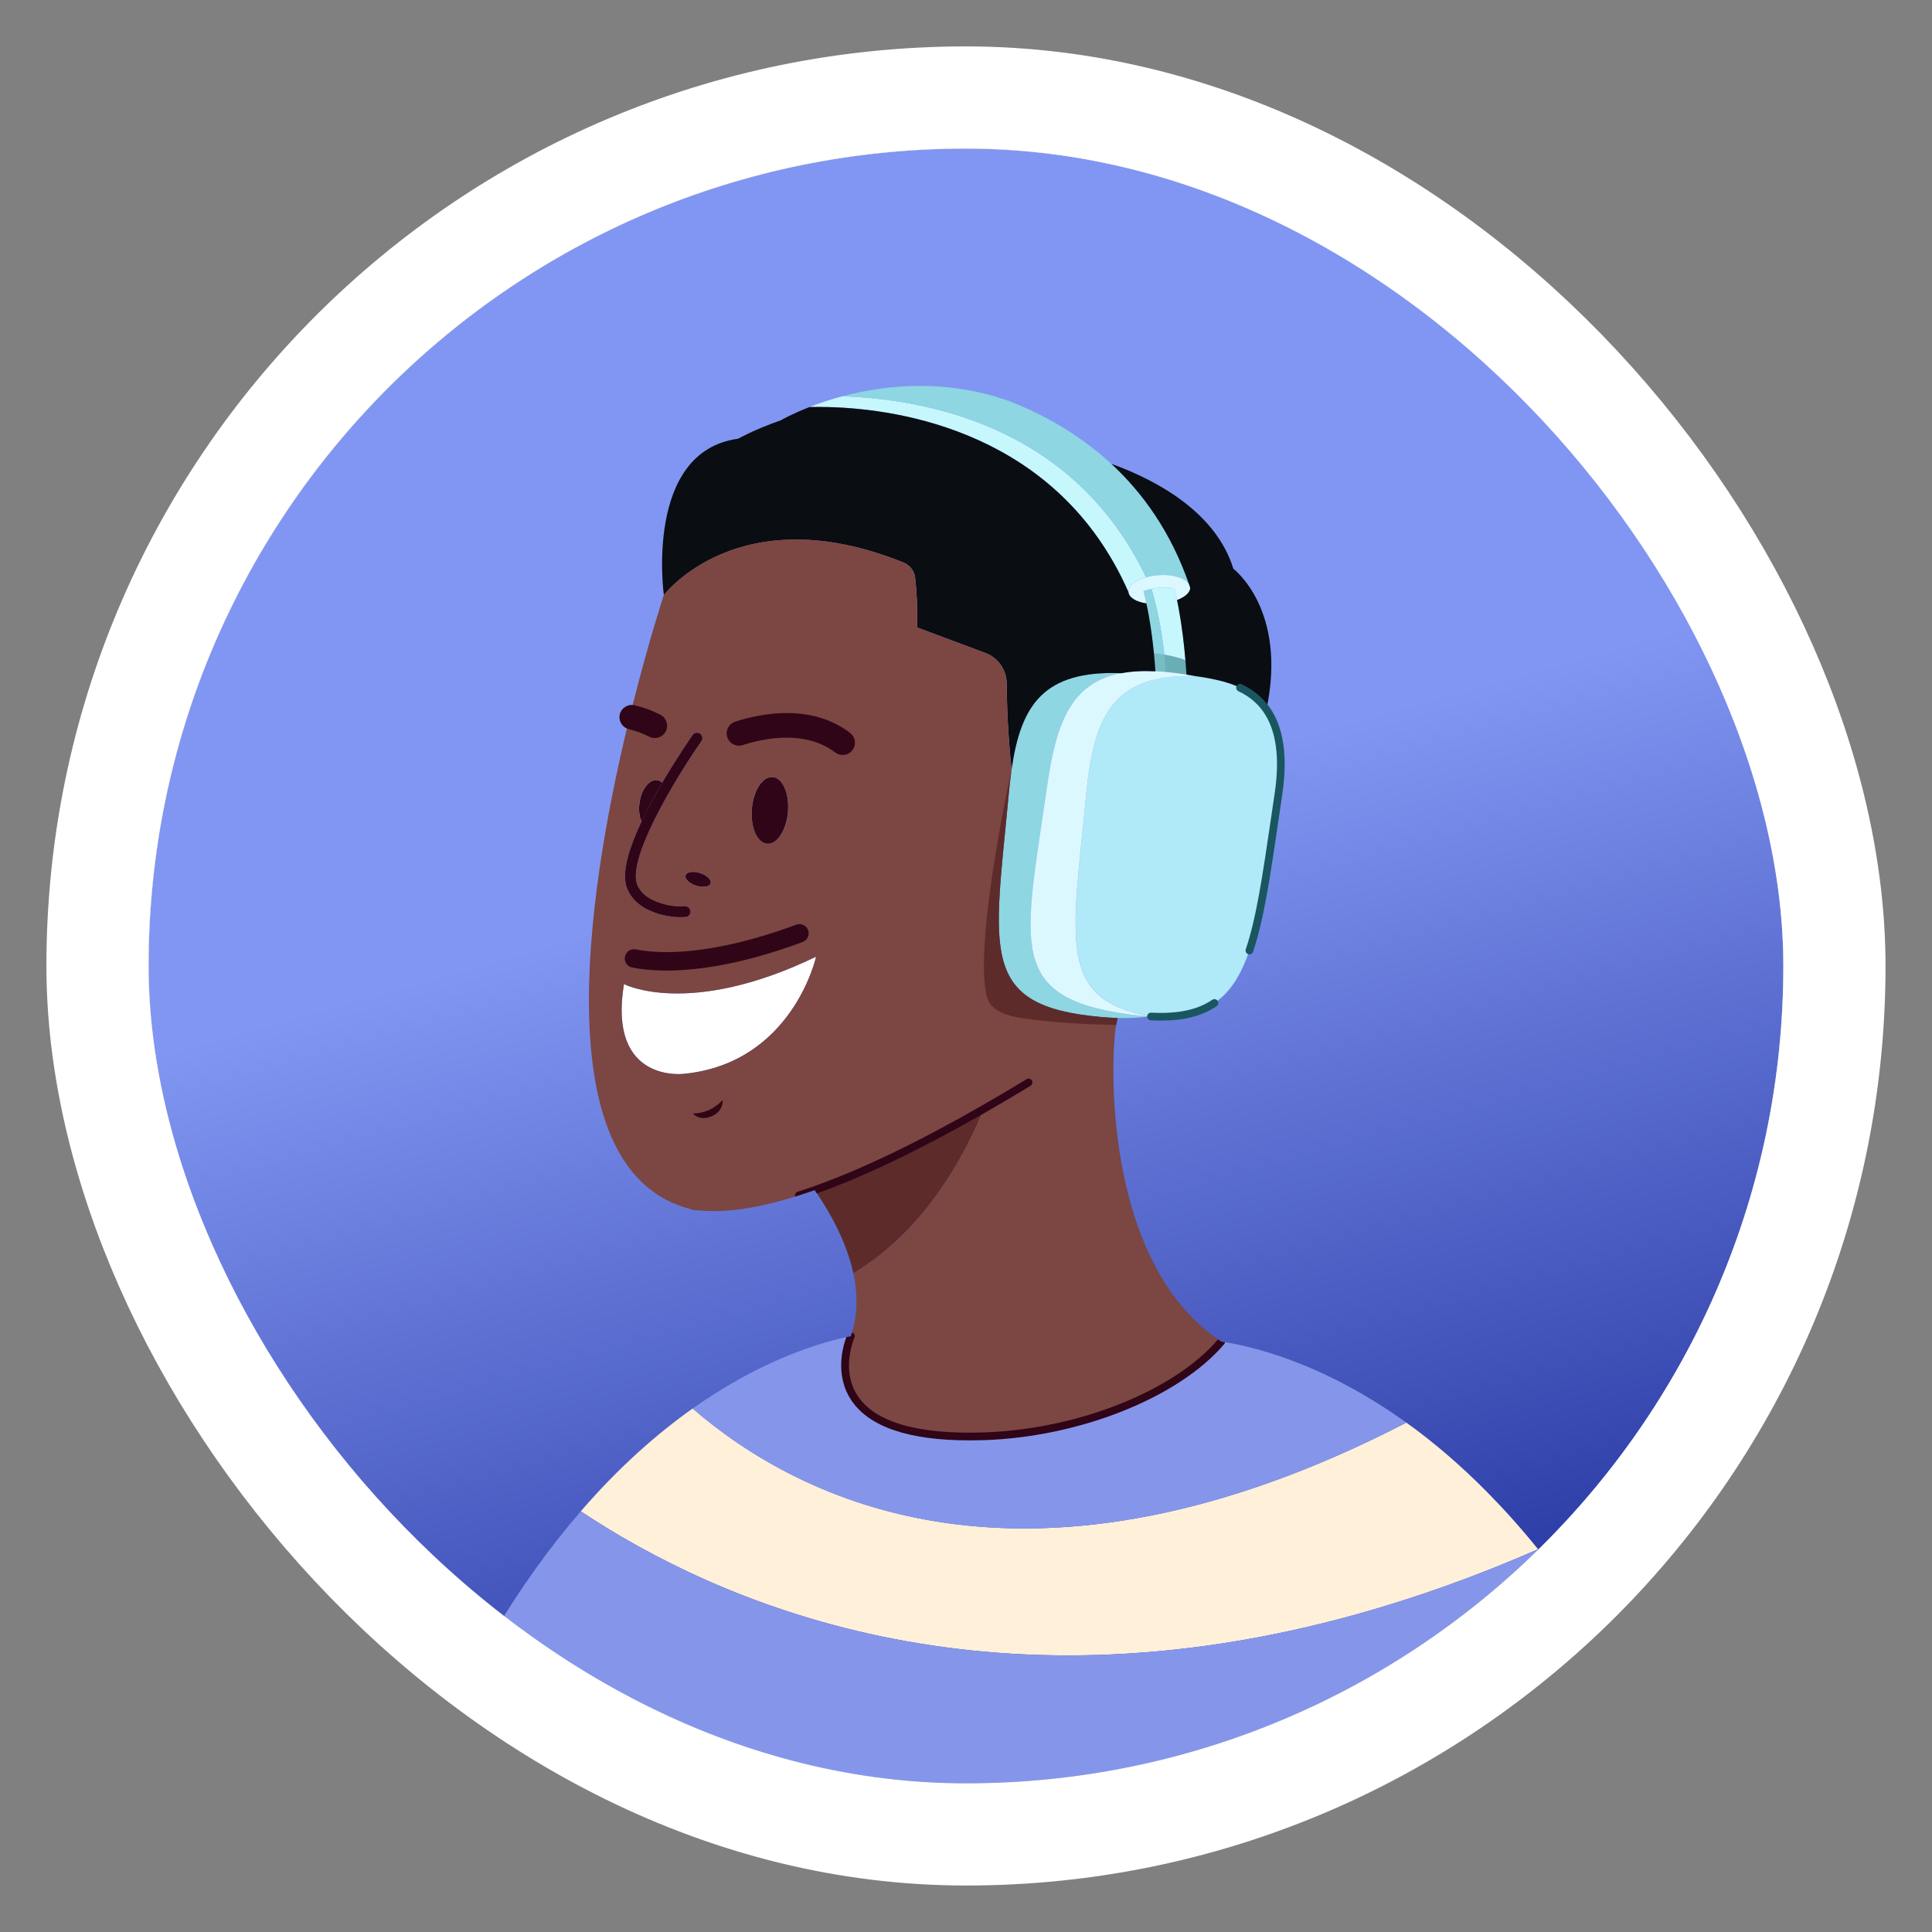
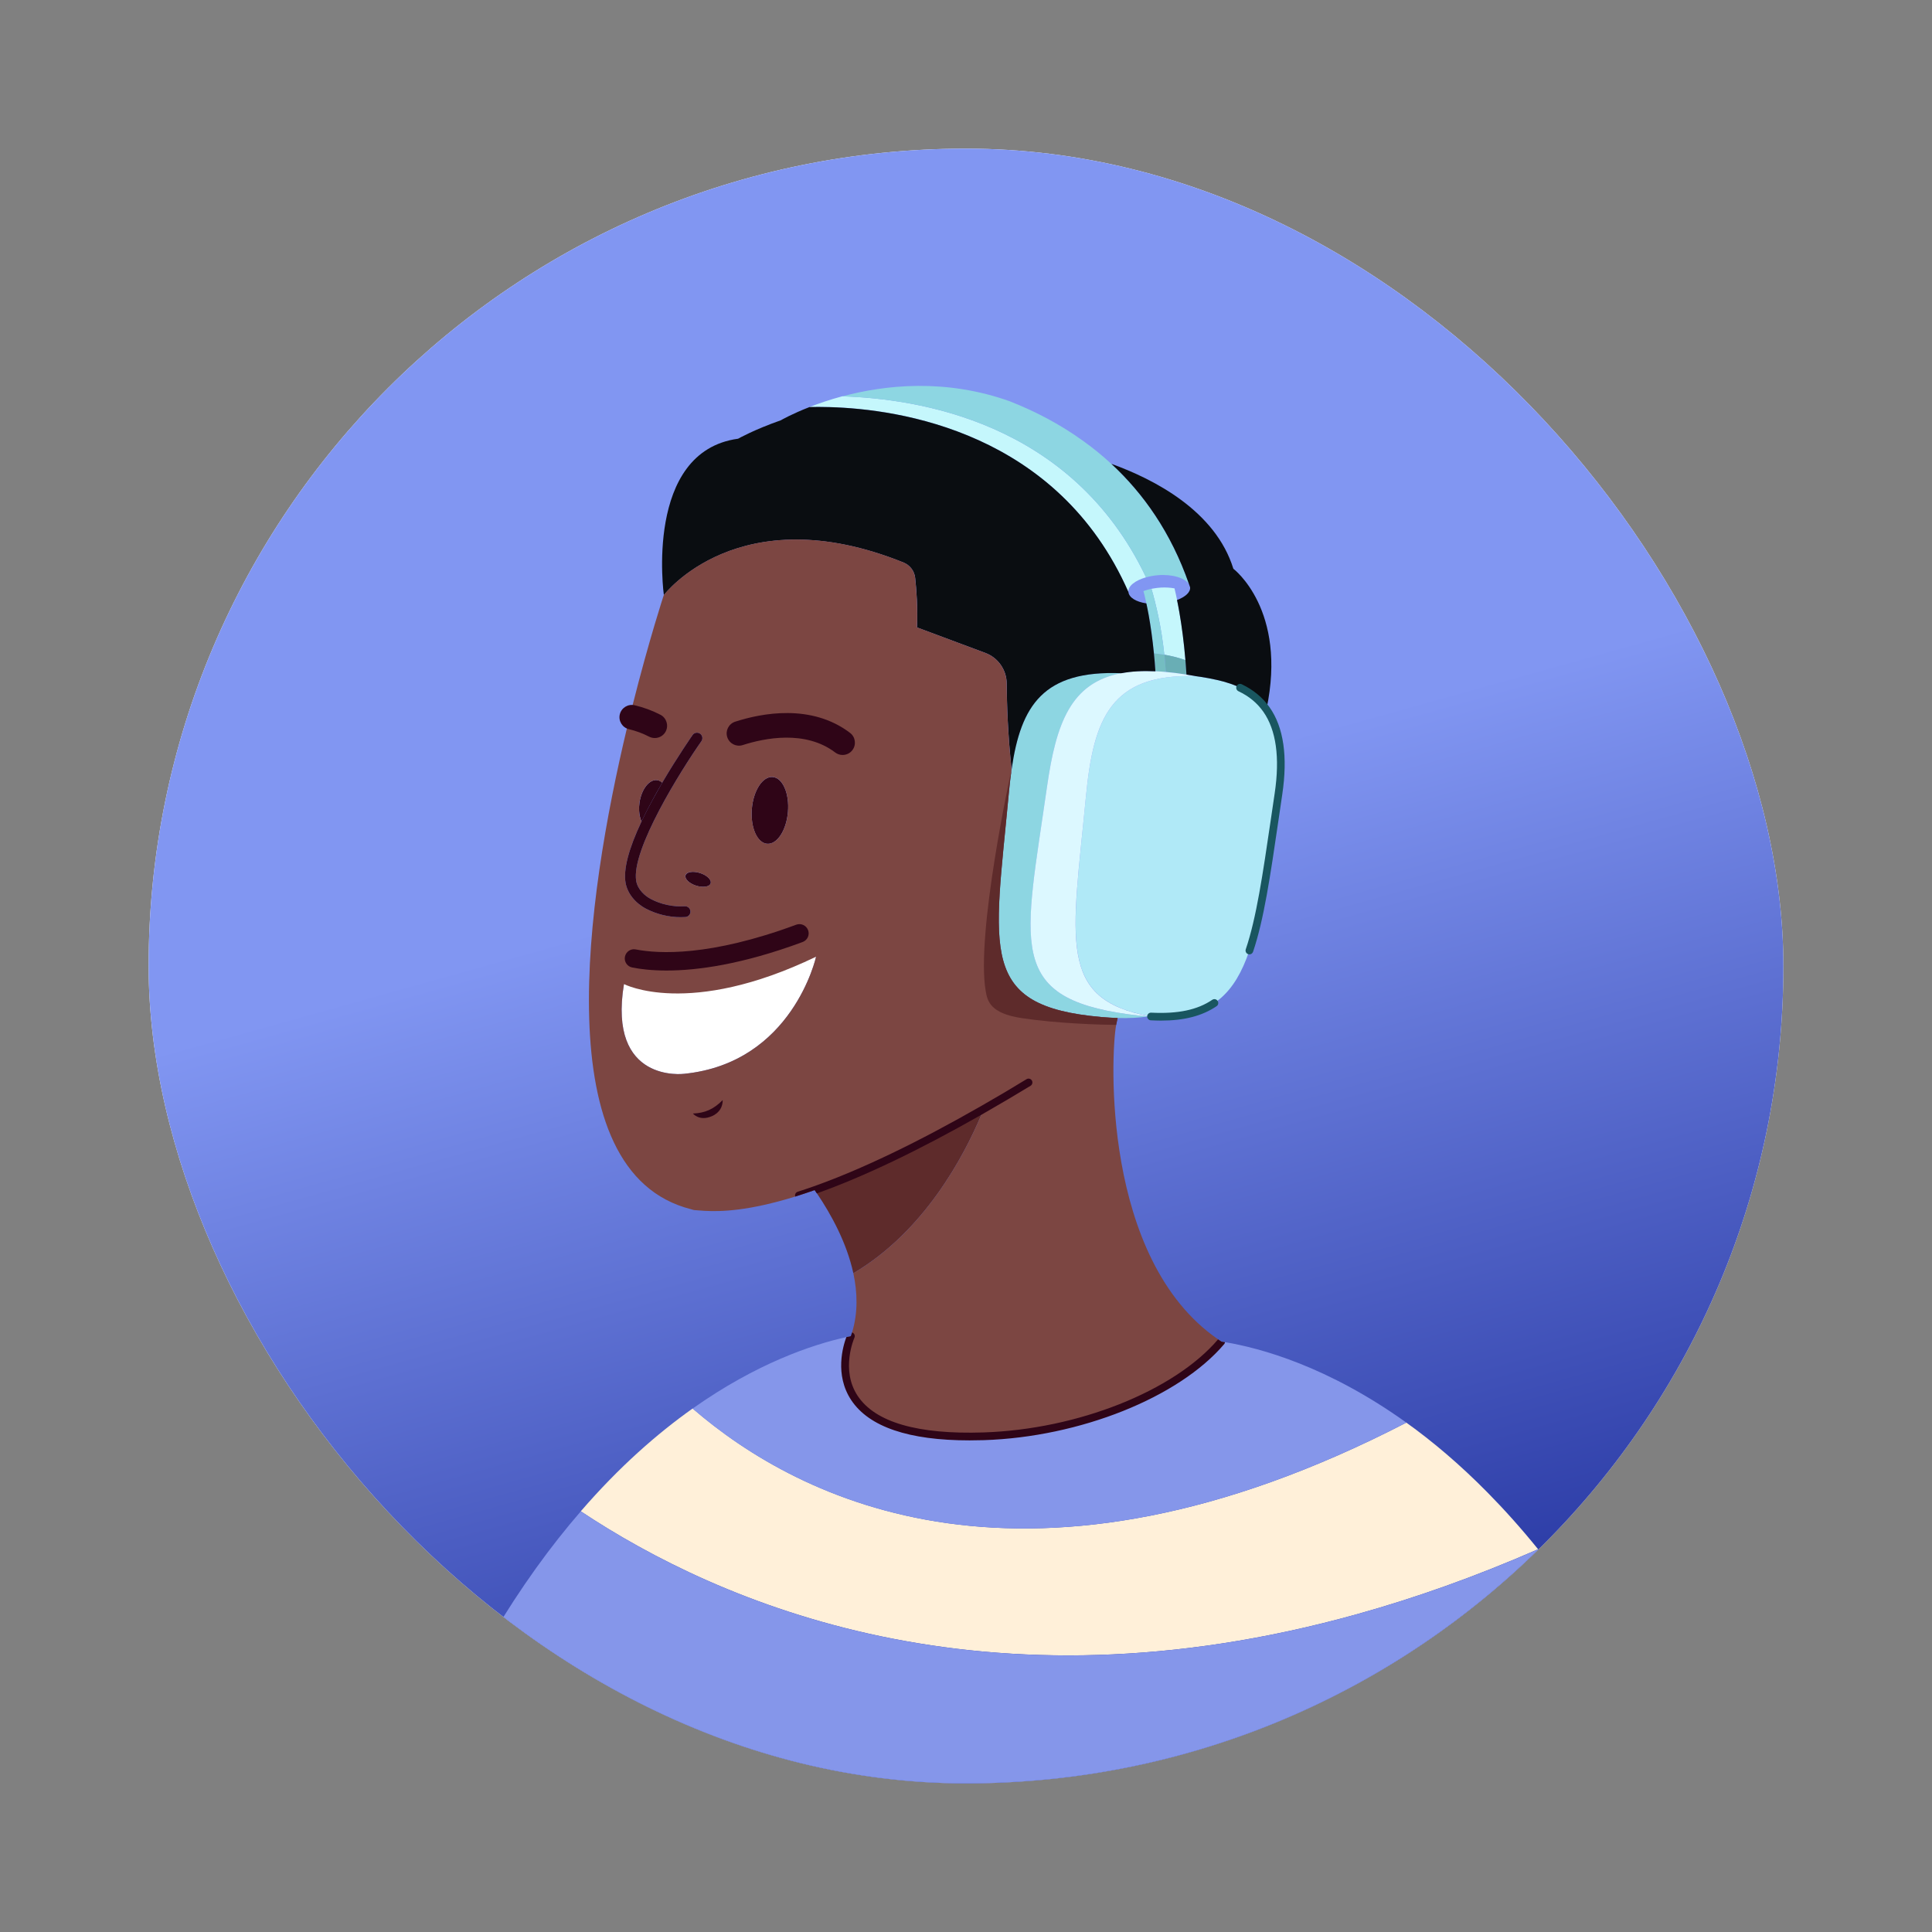
<svg xmlns="http://www.w3.org/2000/svg" width="26" height="26" viewBox="0 0 26 26" fill="none">
  <rect x="0" y="0" width="26" height="26" fill="#808080" stroke="none" />
  <g clip-path="url(#clip0_272_6505)">
    <rect x="2" y="2" width="22" height="22" rx="11" fill="white" />
    <path d="M24 2H2V24H24V2Z" fill="url(#paint0_linear_272_6505)" />
    <path d="M15.874 8.251C15.905 8.429 15.933 8.64 15.953 8.884C15.854 8.849 15.755 8.826 15.669 8.811C15.629 8.432 15.555 8.125 15.496 7.924C15.507 7.922 15.518 7.92 15.53 7.918C15.561 7.913 15.593 7.909 15.627 7.907C15.69 7.904 15.751 7.908 15.806 7.918C15.818 7.966 15.829 8.019 15.841 8.076C15.852 8.13 15.863 8.188 15.874 8.251Z" fill="#C5F7FC" />
    <path d="M15.954 8.884C15.959 8.946 15.963 9.011 15.967 9.078C15.87 9.062 15.777 9.05 15.689 9.042C15.684 8.963 15.678 8.885 15.67 8.811C15.756 8.825 15.854 8.848 15.954 8.884Z" fill="#69AEB5" />
    <path d="M15.67 8.811C15.678 8.886 15.684 8.963 15.689 9.043C15.641 9.039 15.595 9.035 15.55 9.034C15.544 8.949 15.537 8.869 15.529 8.793C15.57 8.797 15.617 8.802 15.67 8.811Z" fill="#74BDC1" />
    <path d="M15.496 7.924C15.555 8.124 15.629 8.432 15.669 8.811C15.617 8.802 15.569 8.797 15.529 8.793C15.509 8.591 15.484 8.421 15.459 8.28C15.448 8.221 15.438 8.168 15.427 8.12C15.423 8.098 15.418 8.076 15.413 8.056C15.405 8.02 15.397 7.986 15.388 7.955C15.396 7.952 15.405 7.949 15.413 7.946C15.421 7.944 15.428 7.941 15.436 7.939C15.446 7.936 15.457 7.933 15.467 7.93C15.474 7.929 15.482 7.927 15.489 7.925C15.492 7.925 15.494 7.924 15.496 7.924Z" fill="#8DD6E2" />
    <path d="M15.423 7.769C15.277 7.811 15.178 7.887 15.185 7.967C14.236 5.81 12.099 5.504 11.163 5.478C11.056 5.475 10.965 5.475 10.893 5.478C11.016 5.43 11.165 5.379 11.335 5.333H11.335C12.322 5.366 14.418 5.658 15.423 7.769Z" fill="#C5F7FC" />
    <path d="M16.001 7.862C15.95 7.779 15.776 7.724 15.581 7.741C15.524 7.746 15.471 7.756 15.423 7.77C14.418 5.658 12.322 5.366 11.336 5.334C11.91 5.18 12.725 5.09 13.597 5.403C13.597 5.404 13.597 5.404 13.598 5.404C13.92 5.531 14.255 5.702 14.574 5.932C14.705 6.025 14.833 6.129 14.956 6.243C15.384 6.639 15.759 7.164 16.001 7.862Z" fill="#8DD6E2" />
    <path d="M15.185 13.65C15.281 13.663 15.37 13.672 15.455 13.678C15.332 13.697 15.195 13.704 15.041 13.7C14.97 13.698 14.897 13.693 14.819 13.686C13.16 13.54 13.377 12.806 13.575 10.683C13.586 10.567 13.599 10.457 13.614 10.352C13.738 9.49 14.042 9.017 15.091 9.059C14.41 9.187 14.212 9.735 14.09 10.589C13.789 12.701 13.536 13.423 15.185 13.65Z" fill="#8DD6E2" />
    <path d="M17.205 10.684C16.89 12.795 16.834 13.747 15.49 13.679C15.483 13.678 15.476 13.677 15.47 13.675H15.469C14.806 13.551 14.554 13.271 14.492 12.74C14.438 12.278 14.527 11.625 14.614 10.72C14.716 9.664 14.952 9.066 16.09 9.099C16.113 9.103 16.137 9.106 16.161 9.11C16.227 9.12 16.3 9.133 16.376 9.15C16.547 9.188 16.733 9.252 16.888 9.38C16.945 9.427 16.997 9.482 17.043 9.548C17.203 9.775 17.288 10.127 17.205 10.684Z" fill="#B0E9F7" />
    <path d="M16.089 9.099C14.952 9.066 14.715 9.664 14.614 10.72C14.427 12.664 14.227 13.443 15.468 13.676C15.464 13.677 15.459 13.677 15.455 13.678H15.454C15.37 13.673 15.28 13.663 15.185 13.65C13.535 13.423 13.788 12.701 14.09 10.589C14.212 9.735 14.409 9.187 15.09 9.059C15.223 9.034 15.375 9.025 15.549 9.033C15.594 9.035 15.64 9.038 15.688 9.043C15.776 9.051 15.868 9.062 15.966 9.078C16.002 9.084 16.038 9.09 16.074 9.097C16.079 9.098 16.084 9.098 16.089 9.099Z" fill="#DCF8FF" />
-     <path d="M16.016 7.905C16.022 7.972 15.951 8.034 15.841 8.076C15.829 8.019 15.817 7.966 15.805 7.918C15.75 7.908 15.69 7.904 15.627 7.907C15.593 7.909 15.56 7.913 15.529 7.918C15.518 7.92 15.507 7.922 15.495 7.924C15.493 7.925 15.491 7.925 15.489 7.926C15.481 7.927 15.474 7.929 15.467 7.931C15.456 7.933 15.446 7.936 15.435 7.939C15.428 7.941 15.42 7.944 15.413 7.946C15.404 7.949 15.396 7.952 15.388 7.955C15.396 7.987 15.405 8.02 15.413 8.056C15.418 8.077 15.422 8.098 15.427 8.12C15.29 8.1 15.193 8.042 15.186 7.967C15.178 7.888 15.277 7.811 15.423 7.77C15.471 7.756 15.524 7.746 15.581 7.742C15.776 7.724 15.95 7.779 16.001 7.862C16.001 7.862 16.001 7.862 16.001 7.862C16.006 7.876 16.011 7.89 16.016 7.905Z" fill="#DCF8FF" />
    <path d="M22.673 24.212C21.97 24.485 21.285 24.719 20.618 24.916H8.751C8.279 24.754 7.845 24.581 7.449 24.405C6.803 24.117 6.26 23.823 5.824 23.56C6.078 22.993 6.344 22.484 6.615 22.025C7.879 22.899 9.863 23.845 12.693 24.054C15.099 24.233 18.115 23.878 21.817 22.496C22.112 23.007 22.399 23.577 22.673 24.212Z" fill="#FFF0D9" />
    <path d="M20.699 20.849C19.856 21.218 19.047 21.504 18.273 21.72C13.24 23.127 9.675 21.574 7.816 20.338C8.331 19.742 8.844 19.293 9.321 18.955C10.754 20.193 13.845 21.771 18.926 19.145C19.278 19.397 19.646 19.707 20.02 20.087C20.245 20.315 20.472 20.568 20.699 20.849Z" fill="#FFF0D9" />
    <path d="M8.75 24.916H5.278C5.361 24.684 5.447 24.46 5.533 24.244C5.628 24.007 5.725 23.779 5.824 23.56C6.259 23.823 6.802 24.117 7.449 24.404C7.844 24.58 8.279 24.753 8.75 24.916Z" fill="#8596EA" />
    <path d="M21.816 22.496C18.114 23.878 15.098 24.233 12.693 24.054C9.863 23.845 7.878 22.899 6.614 22.025C7.007 21.361 7.412 20.805 7.816 20.339C9.675 21.575 13.24 23.127 18.273 21.72C19.047 21.504 19.856 21.218 20.698 20.85C21.075 21.317 21.451 21.862 21.816 22.496Z" fill="#8596EA" />
    <path d="M18.926 19.145C13.845 21.772 10.754 20.193 9.321 18.956C10.184 18.345 10.934 18.095 11.39 17.994C11.411 17.989 11.432 17.985 11.451 17.98C11.451 17.98 10.801 19.408 13.239 19.329C14.457 19.289 15.802 18.8 16.435 18.054H16.435C16.452 18.056 16.469 18.059 16.486 18.062C16.965 18.142 17.872 18.389 18.926 19.145Z" fill="#8596EA" />
    <path d="M16.598 7.654C16.598 7.654 17.329 8.204 17.043 9.547C16.87 9.302 16.609 9.202 16.376 9.15C16.299 9.132 16.227 9.12 16.16 9.109C16.137 9.105 16.113 9.103 16.089 9.099C16.084 9.098 16.079 9.097 16.075 9.096C16.038 9.09 16.002 9.083 15.967 9.078C15.963 9.011 15.958 8.946 15.953 8.883C15.932 8.639 15.904 8.428 15.873 8.25C15.863 8.187 15.851 8.129 15.84 8.075C15.951 8.033 16.022 7.971 16.016 7.904C16.011 7.889 16.006 7.875 16.001 7.861C16.001 7.861 16.001 7.861 16.001 7.861C15.759 7.164 15.384 6.638 14.956 6.242C15.53 6.449 16.357 6.874 16.598 7.654Z" fill="#0A0D11" />
    <path d="M15.529 8.793C15.537 8.869 15.543 8.949 15.549 9.034C15.376 9.026 15.224 9.035 15.091 9.06C14.042 9.018 13.738 9.491 13.614 10.352C13.562 9.883 13.55 9.466 13.548 9.199C13.547 9.016 13.433 8.851 13.261 8.787L12.341 8.444C12.353 8.184 12.333 7.93 12.316 7.776C12.306 7.684 12.246 7.606 12.161 7.571C9.941 6.675 8.934 8.009 8.934 8.009C8.934 8.009 8.664 6.077 9.933 5.904C9.933 5.904 10.15 5.781 10.508 5.656C10.508 5.656 10.508 5.656 10.508 5.656C10.518 5.65 10.658 5.57 10.894 5.478C10.966 5.476 11.057 5.476 11.164 5.479C12.1 5.505 14.236 5.811 15.186 7.967C15.193 8.042 15.29 8.1 15.427 8.12C15.438 8.168 15.448 8.222 15.459 8.28C15.484 8.421 15.509 8.591 15.529 8.793H15.529Z" fill="#0A0D11" />
    <path d="M9.422 11.749C9.515 11.779 9.579 11.841 9.564 11.888C9.549 11.935 9.461 11.948 9.368 11.919C9.274 11.889 9.211 11.826 9.226 11.78C9.24 11.733 9.328 11.719 9.422 11.749Z" fill="#2F0517" />
    <path d="M8.913 10.533C8.888 10.576 8.862 10.62 8.837 10.665C8.759 10.805 8.691 10.935 8.634 11.056C8.631 11.049 8.628 11.041 8.625 11.033C8.623 11.028 8.621 11.024 8.62 11.019C8.62 11.018 8.62 11.018 8.62 11.018C8.617 11.011 8.616 11.005 8.614 10.998C8.614 10.998 8.614 10.998 8.614 10.997C8.613 10.993 8.612 10.989 8.611 10.985C8.61 10.982 8.61 10.979 8.609 10.976C8.608 10.968 8.606 10.96 8.605 10.951C8.604 10.945 8.603 10.938 8.603 10.931V10.93C8.602 10.924 8.601 10.917 8.601 10.911C8.599 10.876 8.601 10.84 8.606 10.803C8.632 10.62 8.739 10.484 8.845 10.499C8.852 10.5 8.859 10.502 8.866 10.504C8.868 10.505 8.87 10.506 8.872 10.507C8.887 10.513 8.901 10.521 8.913 10.533Z" fill="#2F0517" />
    <path d="M10.399 10.457C10.533 10.468 10.625 10.678 10.604 10.926C10.583 11.175 10.457 11.367 10.323 11.355C10.189 11.344 10.097 11.134 10.118 10.885C10.139 10.637 10.264 10.445 10.399 10.457Z" fill="#2F0517" />
-     <path d="M10.983 12.875C10.983 12.875 10.668 14.304 9.207 14.451C9.207 14.451 8.175 14.585 8.397 13.243C8.397 13.243 9.267 13.701 10.983 12.875Z" fill="white" />
+     <path d="M10.983 12.875C10.983 12.875 10.668 14.304 9.207 14.451C9.207 14.451 8.175 14.585 8.397 13.243Z" fill="white" />
    <path d="M13.239 14.924C13.229 14.949 13.218 14.975 13.207 15.002C12.969 15.568 12.437 16.572 11.484 17.135C11.396 16.728 11.188 16.347 10.994 16.06C10.984 16.045 10.974 16.03 10.964 16.015C11.527 15.816 12.267 15.481 13.239 14.924Z" fill="#5E2B2B" />
    <path d="M16.392 18.024C14.825 16.943 14.948 14.182 15.021 13.792C15.026 13.761 15.033 13.732 15.04 13.704C15.04 13.703 15.04 13.701 15.04 13.7C14.97 13.697 14.896 13.693 14.818 13.686C13.16 13.54 13.377 12.806 13.575 10.682C13.576 10.668 13.578 10.654 13.579 10.639C13.58 10.625 13.582 10.611 13.583 10.597C13.585 10.579 13.587 10.561 13.589 10.543C13.591 10.523 13.594 10.502 13.596 10.482C13.598 10.466 13.6 10.45 13.602 10.434C13.602 10.433 13.602 10.433 13.602 10.432C13.602 10.432 13.602 10.432 13.602 10.431C13.603 10.425 13.604 10.419 13.605 10.413C13.607 10.393 13.61 10.373 13.613 10.353C13.613 10.352 13.613 10.352 13.613 10.352C13.562 9.883 13.549 9.465 13.547 9.199C13.546 9.015 13.432 8.851 13.26 8.787L12.34 8.443C12.352 8.184 12.332 7.929 12.315 7.775C12.305 7.684 12.245 7.605 12.16 7.57C9.941 6.674 8.933 8.008 8.933 8.008C8.933 8.008 8.735 8.609 8.514 9.487C8.488 9.589 8.462 9.695 8.436 9.804C7.893 12.082 7.34 15.777 9.299 16.273C9.314 16.276 9.329 16.284 9.345 16.285C9.491 16.296 9.767 16.331 10.284 16.215C10.408 16.187 10.547 16.151 10.701 16.103C10.784 16.077 10.871 16.048 10.963 16.016C11.526 15.816 12.266 15.482 13.238 14.924C13.228 14.949 13.218 14.975 13.206 15.002C12.969 15.568 12.436 16.572 11.484 17.135C11.54 17.396 11.547 17.667 11.467 17.931C11.462 17.947 11.457 17.964 11.451 17.98C11.451 17.98 10.801 19.408 13.238 19.328C14.457 19.289 15.802 18.8 16.435 18.053C16.421 18.044 16.406 18.034 16.392 18.024H16.392ZM10.604 10.926C10.584 11.174 10.458 11.366 10.324 11.355C10.19 11.344 10.098 11.133 10.118 10.885C10.139 10.637 10.265 10.445 10.399 10.456C10.533 10.467 10.625 10.678 10.604 10.926ZM9.563 11.888C9.548 11.935 9.46 11.948 9.367 11.918C9.273 11.888 9.21 11.826 9.224 11.779C9.239 11.732 9.327 11.719 9.421 11.749C9.514 11.779 9.578 11.841 9.563 11.888ZM8.633 11.056C8.63 11.049 8.627 11.041 8.624 11.033C8.622 11.028 8.621 11.024 8.619 11.019C8.619 11.018 8.619 11.018 8.619 11.018C8.617 11.011 8.615 11.005 8.614 10.998C8.613 10.998 8.613 10.998 8.613 10.998C8.612 10.993 8.611 10.989 8.61 10.985C8.61 10.982 8.609 10.979 8.608 10.976C8.607 10.968 8.605 10.96 8.604 10.951C8.603 10.945 8.603 10.938 8.602 10.931V10.93C8.601 10.924 8.601 10.917 8.601 10.911C8.599 10.876 8.6 10.84 8.605 10.803C8.632 10.62 8.738 10.484 8.844 10.499C8.852 10.5 8.858 10.502 8.865 10.504C8.867 10.505 8.87 10.506 8.872 10.507C8.886 10.513 8.9 10.522 8.912 10.533C9.121 10.177 9.319 9.895 9.321 9.891C9.344 9.858 9.389 9.851 9.422 9.874C9.454 9.897 9.462 9.942 9.439 9.975C9.17 10.357 8.489 11.441 8.562 11.857C8.582 11.97 8.678 12.057 8.761 12.1C8.899 12.172 9.06 12.206 9.215 12.196C9.255 12.194 9.289 12.224 9.291 12.264C9.294 12.304 9.264 12.338 9.224 12.341C9.203 12.342 9.181 12.343 9.161 12.343C8.999 12.343 8.839 12.304 8.694 12.229C8.547 12.152 8.444 12.022 8.419 11.882C8.387 11.702 8.459 11.425 8.633 11.056ZM9.206 14.451C9.206 14.451 8.175 14.585 8.397 13.243C8.397 13.243 9.267 13.701 10.982 12.875C10.982 12.875 10.668 14.304 9.206 14.451Z" fill="#7C4642" />
    <path d="M8.97 13.061C8.771 13.061 8.618 13.042 8.508 13.02C8.441 13.007 8.397 12.942 8.41 12.875C8.424 12.807 8.489 12.763 8.556 12.777C8.864 12.837 9.555 12.874 10.716 12.444C10.78 12.421 10.851 12.453 10.875 12.518C10.899 12.582 10.866 12.653 10.802 12.677C9.983 12.981 9.379 13.061 8.97 13.061Z" fill="#2F0517" />
    <path d="M11.339 10.16C11.304 10.16 11.269 10.149 11.239 10.126C10.837 9.821 10.287 9.933 9.995 10.027C9.908 10.055 9.815 10.007 9.787 9.92C9.759 9.833 9.807 9.74 9.894 9.712C10.247 9.598 10.918 9.466 11.44 9.863C11.512 9.918 11.527 10.022 11.471 10.095C11.439 10.138 11.389 10.16 11.339 10.16H11.339Z" fill="#2F0517" />
    <path d="M8.812 9.932C8.786 9.932 8.76 9.926 8.736 9.914C8.651 9.87 8.56 9.836 8.464 9.813C8.375 9.792 8.32 9.703 8.341 9.614C8.362 9.525 8.452 9.47 8.541 9.491C8.663 9.52 8.78 9.563 8.888 9.619C8.969 9.661 9.001 9.762 8.959 9.843C8.93 9.9 8.872 9.932 8.812 9.932V9.932Z" fill="#2F0517" />
    <path d="M9.439 9.975C9.17 10.357 8.489 11.441 8.562 11.857C8.582 11.97 8.678 12.057 8.761 12.1C8.899 12.172 9.06 12.206 9.215 12.196C9.255 12.194 9.289 12.224 9.291 12.264C9.294 12.304 9.264 12.338 9.224 12.341C9.203 12.342 9.181 12.343 9.161 12.343C8.999 12.343 8.839 12.304 8.694 12.229C8.547 12.152 8.444 12.022 8.419 11.882C8.387 11.702 8.459 11.425 8.633 11.056C8.69 10.935 8.758 10.805 8.837 10.665C8.862 10.62 8.887 10.576 8.912 10.533C9.121 10.177 9.319 9.894 9.321 9.891C9.344 9.858 9.389 9.851 9.422 9.874C9.454 9.897 9.462 9.942 9.439 9.975Z" fill="#2F0517" />
    <path d="M13.869 14.612C13.664 14.736 13.46 14.857 13.264 14.969C13.245 14.98 13.226 14.991 13.207 15.002C12.367 15.48 11.623 15.836 10.993 16.06C10.983 16.045 10.973 16.03 10.963 16.016C10.871 16.048 10.784 16.077 10.702 16.103C10.693 16.076 10.708 16.047 10.735 16.038C10.804 16.016 10.875 15.992 10.946 15.967C11.587 15.74 12.35 15.374 13.213 14.879C13.408 14.768 13.611 14.648 13.815 14.523C13.839 14.508 13.871 14.516 13.886 14.54C13.901 14.565 13.893 14.597 13.869 14.612Z" fill="#2F0517" />
    <path d="M15.622 13.735C15.578 13.735 15.534 13.733 15.487 13.731C15.459 13.73 15.437 13.705 15.438 13.677C15.44 13.648 15.464 13.626 15.493 13.628C15.852 13.646 16.114 13.591 16.314 13.455C16.338 13.439 16.37 13.445 16.386 13.469C16.402 13.493 16.396 13.525 16.372 13.541C16.178 13.672 15.938 13.735 15.621 13.735H15.622Z" fill="#195660" />
    <path d="M16.814 12.844C16.809 12.844 16.803 12.843 16.798 12.841C16.77 12.832 16.756 12.802 16.765 12.775C16.908 12.354 16.993 11.77 17.102 11.03C17.119 10.916 17.136 10.798 17.154 10.677C17.226 10.194 17.174 9.824 17.001 9.578C16.918 9.46 16.808 9.369 16.666 9.302C16.64 9.289 16.629 9.258 16.642 9.233C16.654 9.207 16.685 9.196 16.71 9.208C16.867 9.283 16.993 9.387 17.085 9.518C17.275 9.787 17.332 10.182 17.256 10.692C17.238 10.813 17.221 10.931 17.204 11.046C17.095 11.79 17.009 12.378 16.863 12.809C16.856 12.83 16.835 12.844 16.814 12.844L16.814 12.844Z" fill="#195660" />
    <path d="M15.041 13.7C15.041 13.702 15.041 13.703 15.04 13.704C15.034 13.733 15.028 13.762 15.021 13.793C14.797 13.79 14.241 13.775 13.748 13.701C13.323 13.637 13.288 13.469 13.265 13.336C13.132 12.569 13.599 10.408 13.614 10.354C13.599 10.458 13.586 10.568 13.576 10.683C13.378 12.807 13.161 13.541 14.819 13.687C14.897 13.694 14.971 13.698 15.041 13.7Z" fill="#5E2B2B" />
    <path d="M9.326 14.986C9.326 14.986 9.411 15.093 9.578 15.022C9.69 14.974 9.726 14.887 9.726 14.804C9.604 14.929 9.484 14.979 9.328 14.985L9.326 14.986L9.326 14.986Z" fill="#2F0517" />
    <path d="M16.486 18.062C16.485 18.071 16.481 18.08 16.475 18.088C15.864 18.807 14.534 19.339 13.24 19.381C13.174 19.383 13.11 19.384 13.047 19.384C12.231 19.384 11.696 19.203 11.456 18.843C11.228 18.5 11.346 18.111 11.39 17.994C11.411 17.989 11.431 17.985 11.451 17.981C11.457 17.965 11.462 17.948 11.467 17.932C11.469 17.932 11.471 17.933 11.473 17.934C11.499 17.946 11.51 17.976 11.498 18.003C11.495 18.01 11.309 18.436 11.543 18.786C11.78 19.141 12.35 19.306 13.237 19.277C14.501 19.236 15.798 18.721 16.392 18.025C16.406 18.035 16.421 18.045 16.435 18.054H16.435C16.452 18.057 16.468 18.059 16.486 18.062Z" fill="#2F0517" />
  </g>
-   <rect x="1.312" y="1.312" width="23.375" height="23.375" rx="11.688" stroke="white" stroke-width="1.375" />
  <defs>
    <linearGradient id="paint0_linear_272_6505" x1="14.254" y1="27.855" x2="6.13" y2="-1.223" gradientUnits="userSpaceOnUse">
      <stop stop-color="#0A1888" />
      <stop offset="0.545" stop-color="#8196F2" />
    </linearGradient>
    <clipPath id="clip0_272_6505">
      <rect x="2" y="2" width="22" height="22" rx="11" fill="white" />
    </clipPath>
  </defs>
</svg>